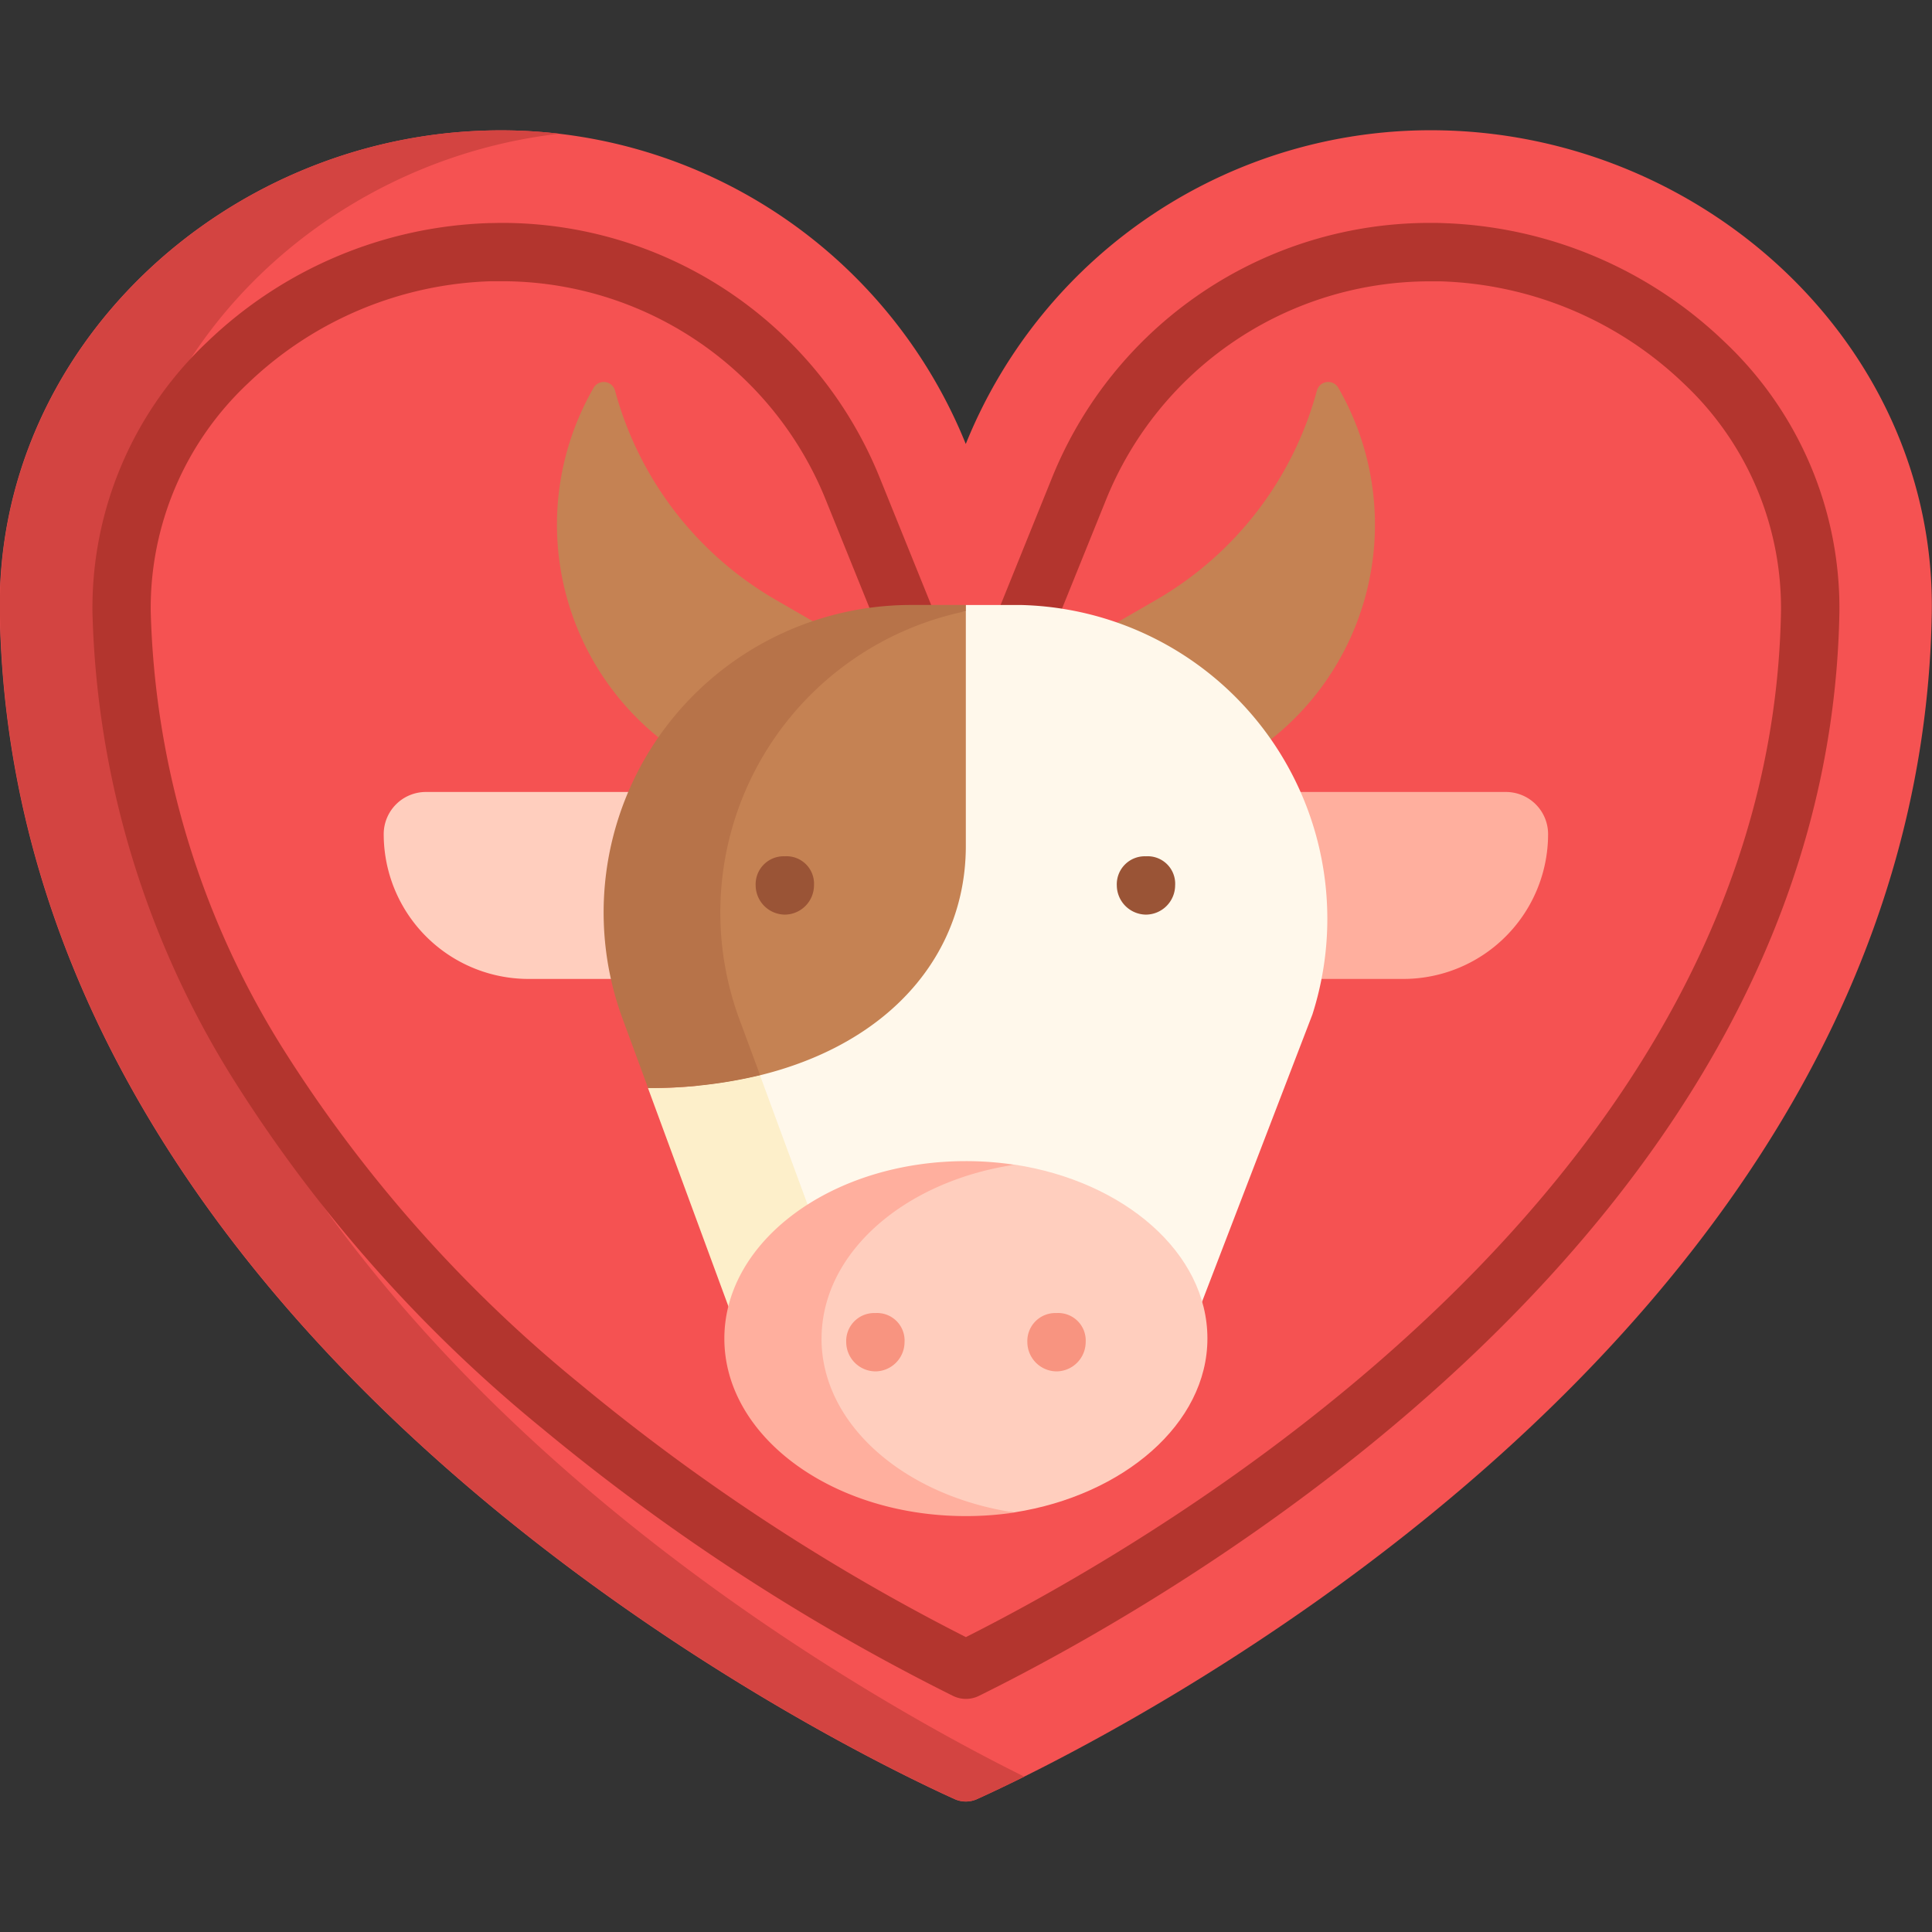
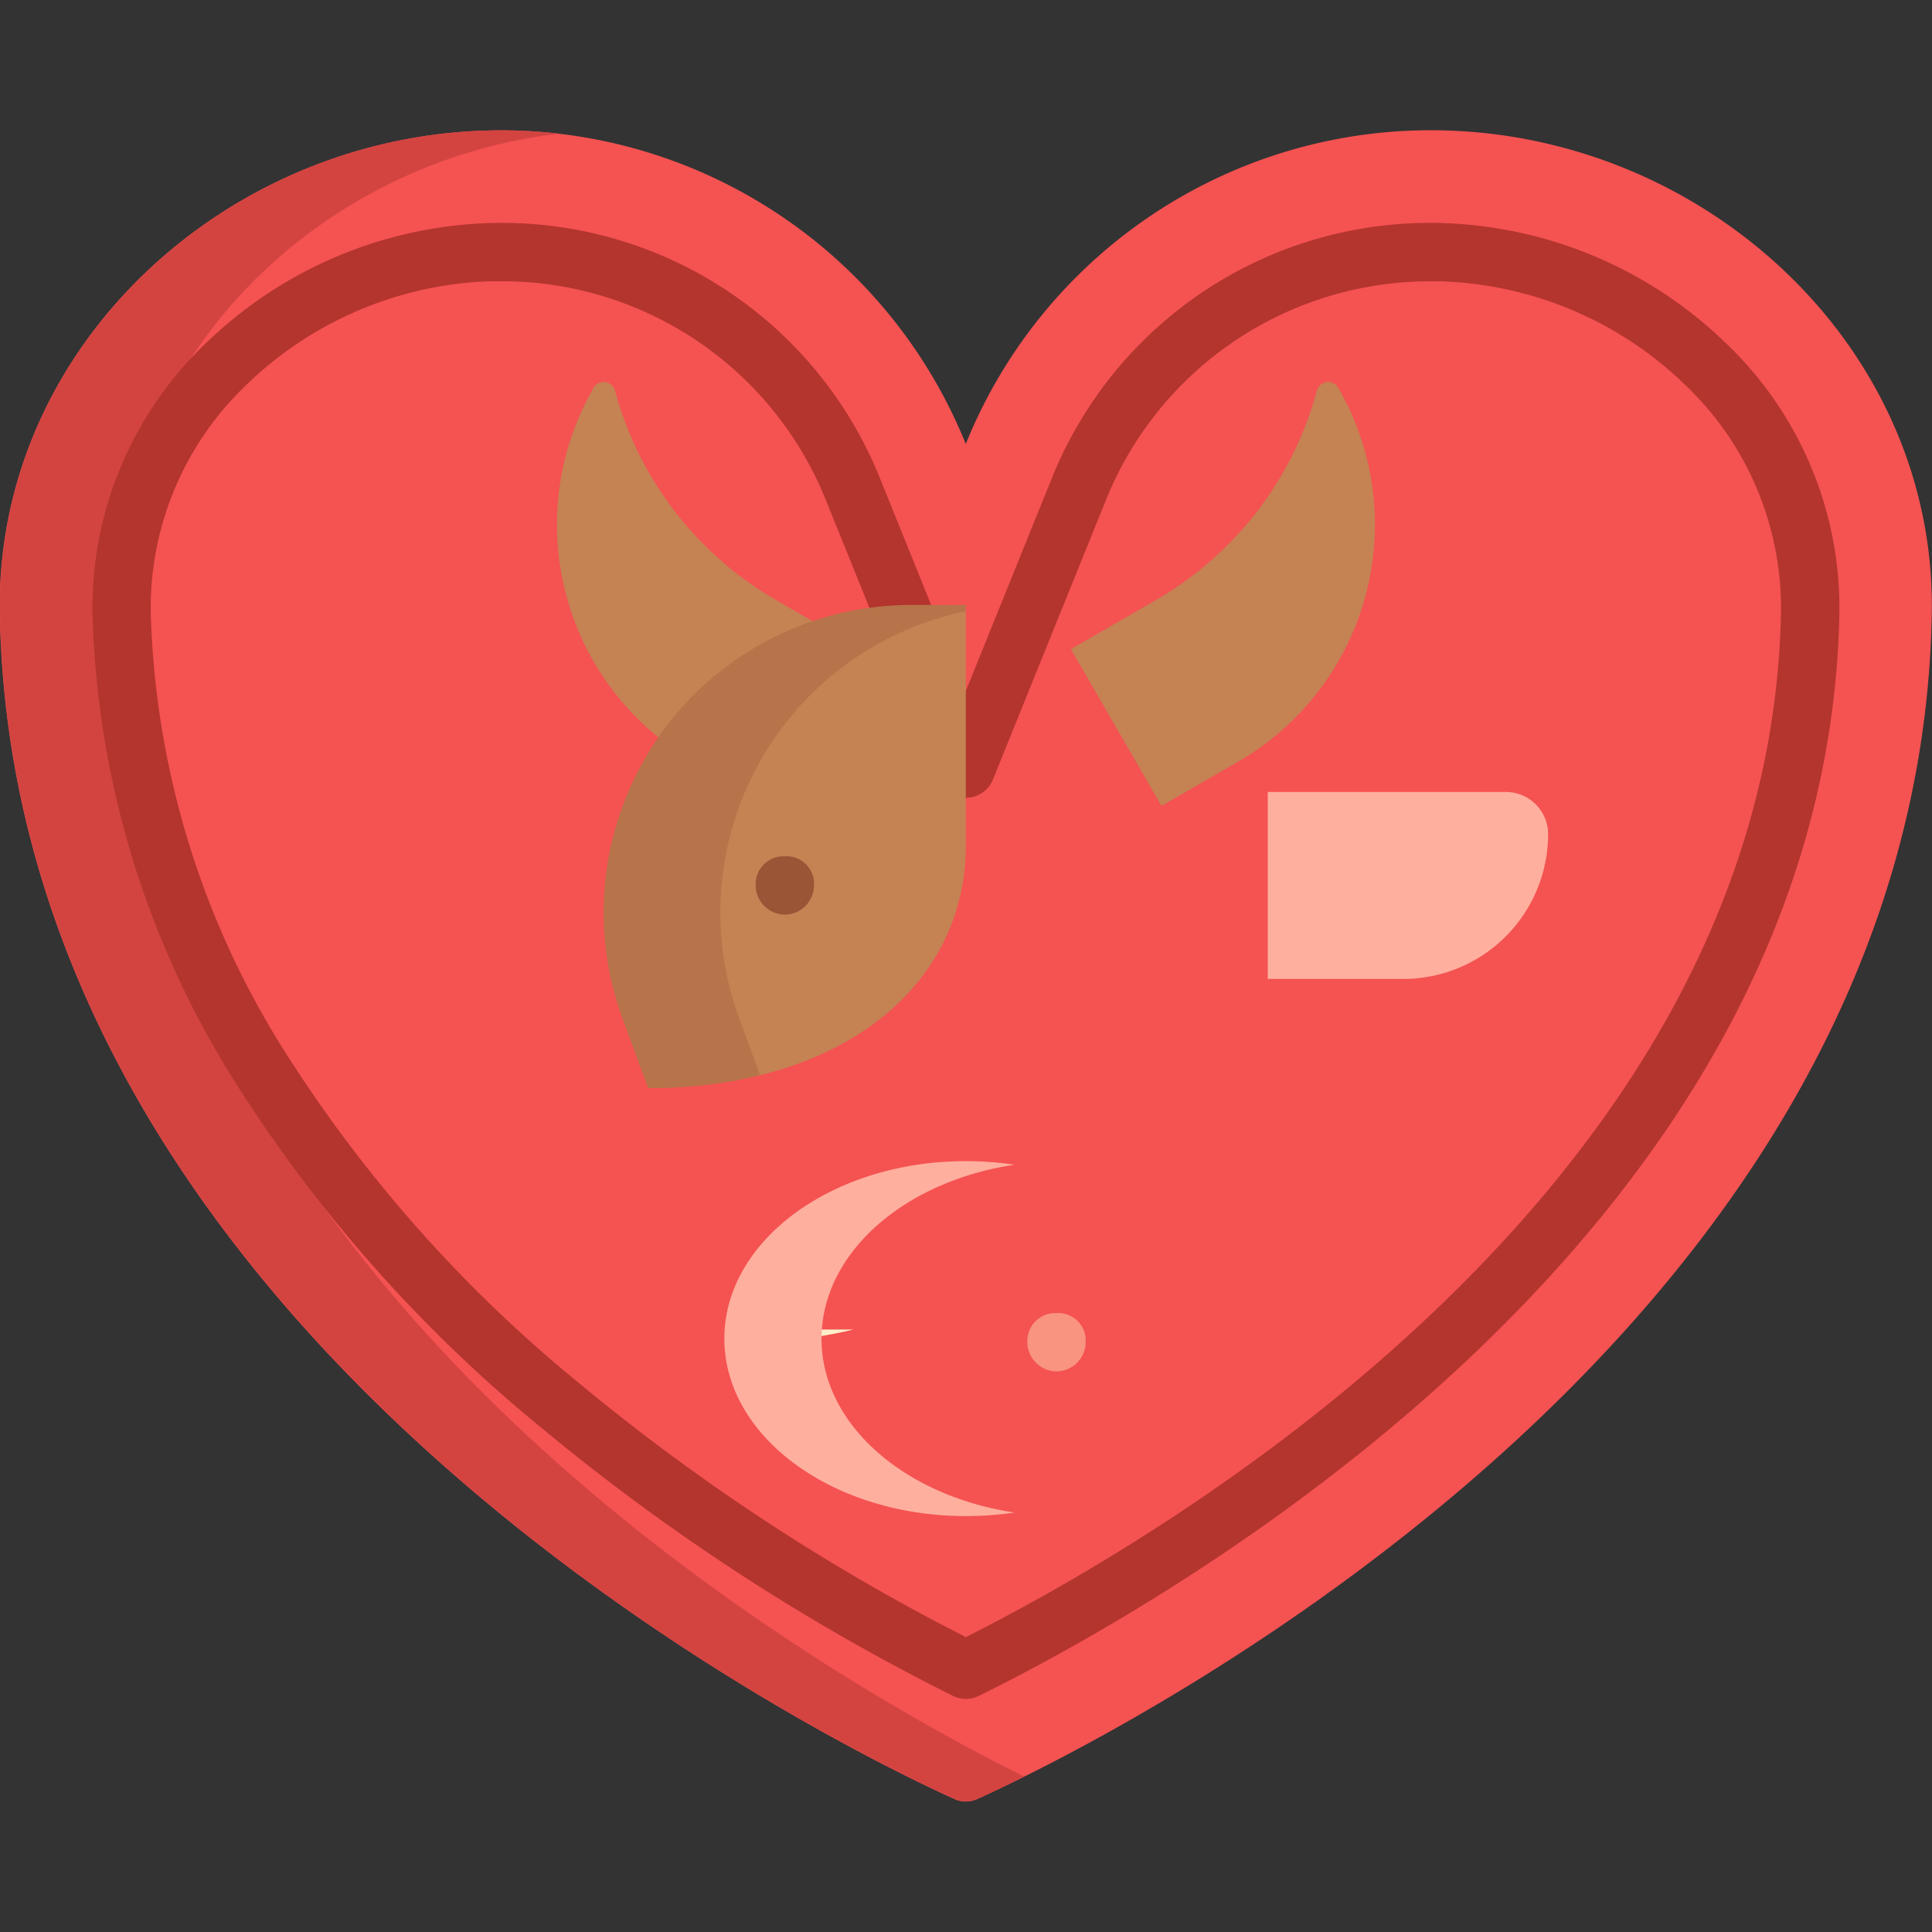
<svg xmlns="http://www.w3.org/2000/svg" width="69" height="69" viewBox="0 0 69 69">
  <rect x="0" y="0" width="69" height="69" fill="#333333" stroke="none" />
  <defs>
    <clipPath id="clip-path">
      <path id="Path_23321" data-name="Path 23321" d="M0,24.8H69v-69H0Z" transform="translate(0 44.197)" fill="none" />
    </clipPath>
    <clipPath id="clip-path-2">
      <rect id="Rectangle_1639" data-name="Rectangle 1639" width="102312.711" height="102312.711" fill="none" />
    </clipPath>
  </defs>
  <g id="Group_18191" data-name="Group 18191" transform="translate(0 44.197)">
    <g id="Group_18190" data-name="Group 18190" transform="translate(0 -44.197)" clip-path="url(#clip-path)">
      <g id="Group_18189" data-name="Group 18189" transform="translate(-51157.141 -51086.578)" style="isolation: isolate">
        <g id="Group_18188" data-name="Group 18188">
          <g id="Group_18187" data-name="Group 18187" clip-path="url(#clip-path-2)">
            <g id="Group_18170" data-name="Group 18170" transform="translate(51157.137 51091.234)">
              <path id="Path_23304" data-name="Path 23304" d="M24.8,6.2c.164-9.447-7.956-17-17.4-17.253A17.91,17.91,0,0,0-9.7.145a17.908,17.908,0,0,0-17.1-11.194c-9.444.254-17.57,7.806-17.4,17.253.468,26.287,30.281,40.613,34.1,42.34a.972.972,0,0,0,.8,0C-5.477,46.817,24.345,32.491,24.8,6.2" transform="translate(44.196 11.055)" fill="#f55252" />
            </g>
            <g id="Group_18171" data-name="Group 18171" transform="translate(51157.137 51091.234)">
              <path id="Path_23305" data-name="Path 23305" d="M1.5,6.2C1.339-2.707,8.559-9.931,17.307-10.935a17.991,17.991,0,0,0-2.573-.114C5.29-10.794-2.836-3.243-2.667,6.2c.468,26.287,30.281,40.613,34.1,42.34a.969.969,0,0,0,.8,0c.353-.159.927-.426,1.681-.8C26.516,44.065,1.923,30.061,1.5,6.2Z" transform="translate(2.67 11.055)" fill="#d34441" />
            </g>
            <g id="Group_18172" data-name="Group 18172" transform="translate(51170.84 51114.863)">
-               <path id="Path_23306" data-name="Path 23306" d="M3.6,0H-4.911a1.506,1.506,0,0,0-1.5,1.5A5.173,5.173,0,0,0-1.242,6.677H3.6Z" transform="translate(6.416)" fill="#ffcebe" />
-             </g>
+               </g>
            <g id="Group_18173" data-name="Group 18173" transform="translate(51202.418 51114.863)">
              <path id="Path_23307" data-name="Path 23307" d="M0,0H8.512a1.506,1.506,0,0,1,1.5,1.5A5.173,5.173,0,0,1,4.843,6.677H0Z" fill="#ffaf9e" />
            </g>
            <g id="Group_18174" data-name="Group 18174" transform="translate(51195.387 51100.219)">
              <path id="Path_23308" data-name="Path 23308" d="M3.158.111a12.347,12.347,0,0,1-5.75,7.481L-5.628,9.345l3.235,5.6L.342,13.368A9.779,9.779,0,0,0,3.922.011a.417.417,0,0,0-.763.1" transform="translate(5.628 0.197)" fill="#c58253" />
            </g>
            <g id="Group_18175" data-name="Group 18175" transform="translate(51177.031 51100.219)">
              <path id="Path_23309" data-name="Path 23309" d="M.746.111A12.347,12.347,0,0,0,6.5,7.592L9.532,9.345,6.3,14.947,3.562,13.368A9.779,9.779,0,0,1-.018.011a.417.417,0,0,1,.763.1" transform="translate(1.329 0.197)" fill="#c58253" />
            </g>
            <g id="Group_18176" data-name="Group 18176" transform="translate(51160.441 51094.539)">
              <path id="Path_23310" data-name="Path 23310" d="M11.214,18.949a1.045,1.045,0,0,1-.462-.108A76.249,76.249,0,0,1-3.906,9.3,51.41,51.41,0,0,1-14.931-3.15a32.966,32.966,0,0,1-5.05-16.719,13.059,13.059,0,0,1,4.1-9.645A15.217,15.217,0,0,1-5.795-33.759c.136,0,.27-.006.4-.006A14.545,14.545,0,0,1,8.15-24.63l3.063,7.576,3.063-7.576a14.545,14.545,0,0,1,13.54-9.135c.134,0,.27,0,.406.006a15.212,15.212,0,0,1,10.088,4.245,13.07,13.07,0,0,1,4.1,9.647c-.384,22.01-23.619,35.192-30.731,38.708a1.05,1.05,0,0,1-.462.108M-5.39-31.682c-.116,0-.231,0-.348,0a13.116,13.116,0,0,0-8.7,3.658A11,11,0,0,0-17.9-19.906,30.9,30.9,0,0,0-13.153-4.235,49.332,49.332,0,0,0-2.568,7.7a74.242,74.242,0,0,0,13.782,9.042C18.547,13.043,39.97.483,40.324-19.9A11,11,0,0,0,36.86-28.02a13.116,13.116,0,0,0-8.7-3.658c-.117,0-.233,0-.348,0A12.47,12.47,0,0,0,16.207-23.85l-4.028,9.965a1.043,1.043,0,0,1-.966.651,1.041,1.041,0,0,1-.965-.651L6.219-23.85A12.47,12.47,0,0,0-5.39-31.682Z" transform="translate(19.983 33.765)" fill="#b3352e" />
            </g>
            <g id="Group_18177" data-name="Group 18177" transform="translate(51180.09 51108.184)">
-               <path id="Path_23311" data-name="Path 23311" d="M7.046,9.3h-15.2L-10.722-.083-11.879-1.8a10.953,10.953,0,0,1-.676-3.792c0-6.065,3.527-9.592,9.592-9.592l1.956-1.389H.951A11.211,11.211,0,0,1,11.367-1.947Z" transform="translate(12.555 16.574)" fill="#fff8eb" />
-             </g>
+               </g>
            <g id="Group_18178" data-name="Group 18178" transform="translate(51180.285 51108.41)">
              <path id="Path_23312" data-name="Path 23312" d="M4.08,3.011V-5.366l-1.914.052C-3.9-5.314-6.9-.595-6.9,5.469a11.387,11.387,0,0,0,.952,3.806L-7.27,11.662c7.038,0,11.35-3.75,11.35-8.651" transform="translate(7.27 5.366)" fill="#c58253" />
            </g>
            <g id="Group_18179" data-name="Group 18179" transform="translate(51180.285 51124.98)">
-               <path id="Path_23313" data-name="Path 23313" d="M1.141,3.264H5.307L1.964-5.817a16.761,16.761,0,0,1-4,.457Z" transform="translate(2.034 5.817)" fill="#fdefca" />
+               <path id="Path_23313" data-name="Path 23313" d="M1.141,3.264H5.307a16.761,16.761,0,0,1-4,.457Z" transform="translate(2.034 5.817)" fill="#fdefca" />
            </g>
            <g id="Group_18180" data-name="Group 18180" transform="translate(51178.699 51108.184)">
              <path id="Path_23314" data-name="Path 23314" d="M1.5,3.947A10.984,10.984,0,0,1,10.27-6.811v-.223H8.312A10.982,10.982,0,0,0-1.992,7.741l.912,2.476a16.748,16.748,0,0,0,4-.457L2.173,7.74A10.983,10.983,0,0,1,1.5,3.947Z" transform="translate(2.668 7.034)" fill="#b77349" />
            </g>
            <g id="Group_18181" data-name="Group 18181" transform="translate(51183.461 51128.172)">
-               <path id="Path_23315" data-name="Path 23315" d="M6.04,2.232c0,3.044-3,5.6-6.89,6.209,0,0-1.115-.061-1.736-.061-4.763,0-8.176-2.648-8.176-6.148s3.413-6.139,8.176-6.139c.6,0,1.736-.072,1.736-.072C3.07-3.38,6.04-.824,6.04,2.232Z" transform="translate(10.762 3.978)" fill="#ffcebe" />
-             </g>
+               </g>
            <g id="Group_18182" data-name="Group 18182" transform="translate(51183.012 51128.047)">
              <path id="Path_23316" data-name="Path 23316" d="M1.248,2.278c0-3.063,2.958-5.619,6.89-6.209A11.676,11.676,0,0,0,6.4-4.06c-4.763,0-8.624,2.838-8.624,6.338S1.638,8.617,6.4,8.617a11.678,11.678,0,0,0,1.736-.128c-3.931-.592-6.89-3.147-6.89-6.21" transform="translate(2.223 4.06)" fill="#ffaf9e" />
            </g>
            <g id="Group_18183" data-name="Group 18183" transform="translate(51197.027 51117.16)">
-               <path id="Path_23317" data-name="Path 23317" d="M.374.749A1.052,1.052,0,0,1-.667-.293,1,1,0,0,1,.374-1.334.982.982,0,0,1,1.416-.293,1.05,1.05,0,0,1,.374.749" transform="translate(0.667 1.334)" fill="#9a5436" />
-             </g>
+               </g>
            <g id="Group_18184" data-name="Group 18184" transform="translate(51193.832 51133.473)">
              <path id="Path_23318" data-name="Path 23318" d="M.374.749A1.052,1.052,0,0,1-.667-.293,1,1,0,0,1,.374-1.334.982.982,0,0,1,1.416-.293,1.05,1.05,0,0,1,.374.749" transform="translate(0.667 1.334)" fill="#f89480" />
            </g>
            <g id="Group_18185" data-name="Group 18185" transform="translate(51187.363 51133.473)">
-               <path id="Path_23319" data-name="Path 23319" d="M.374.749A1.052,1.052,0,0,1-.667-.293,1,1,0,0,1,.374-1.334.982.982,0,0,1,1.416-.293,1.05,1.05,0,0,1,.374.749" transform="translate(0.667 1.334)" fill="#f89480" />
-             </g>
+               </g>
            <g id="Group_18186" data-name="Group 18186" transform="translate(51184.129 51117.16)">
              <path id="Path_23320" data-name="Path 23320" d="M.374.749A1.052,1.052,0,0,1-.667-.293,1,1,0,0,1,.374-1.334.982.982,0,0,1,1.416-.293,1.05,1.05,0,0,1,.374.749" transform="translate(0.667 1.334)" fill="#9a5436" />
            </g>
          </g>
        </g>
      </g>
    </g>
  </g>
</svg>